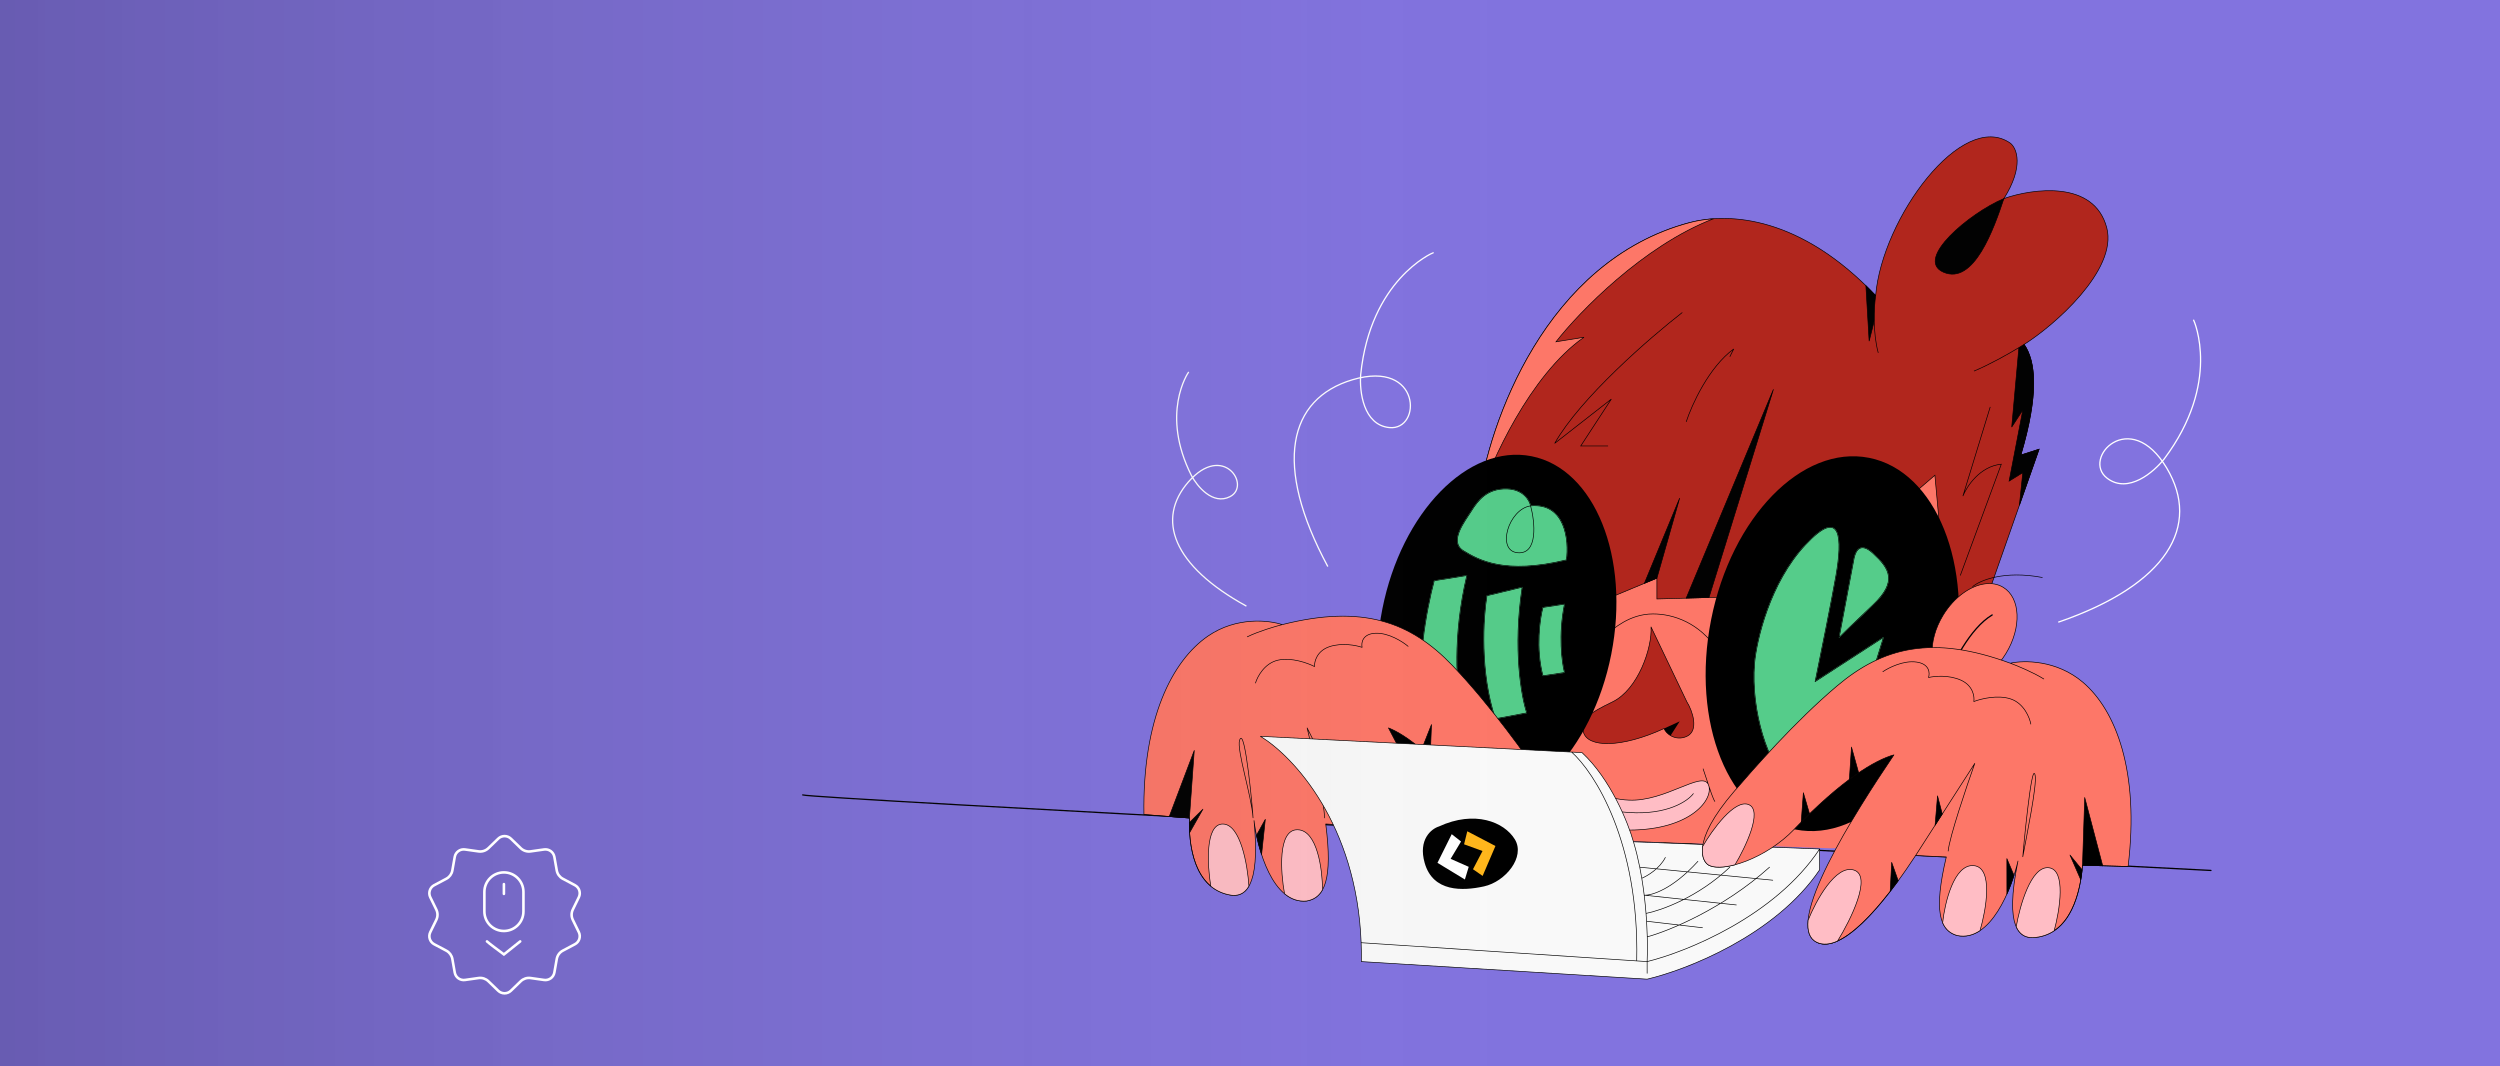
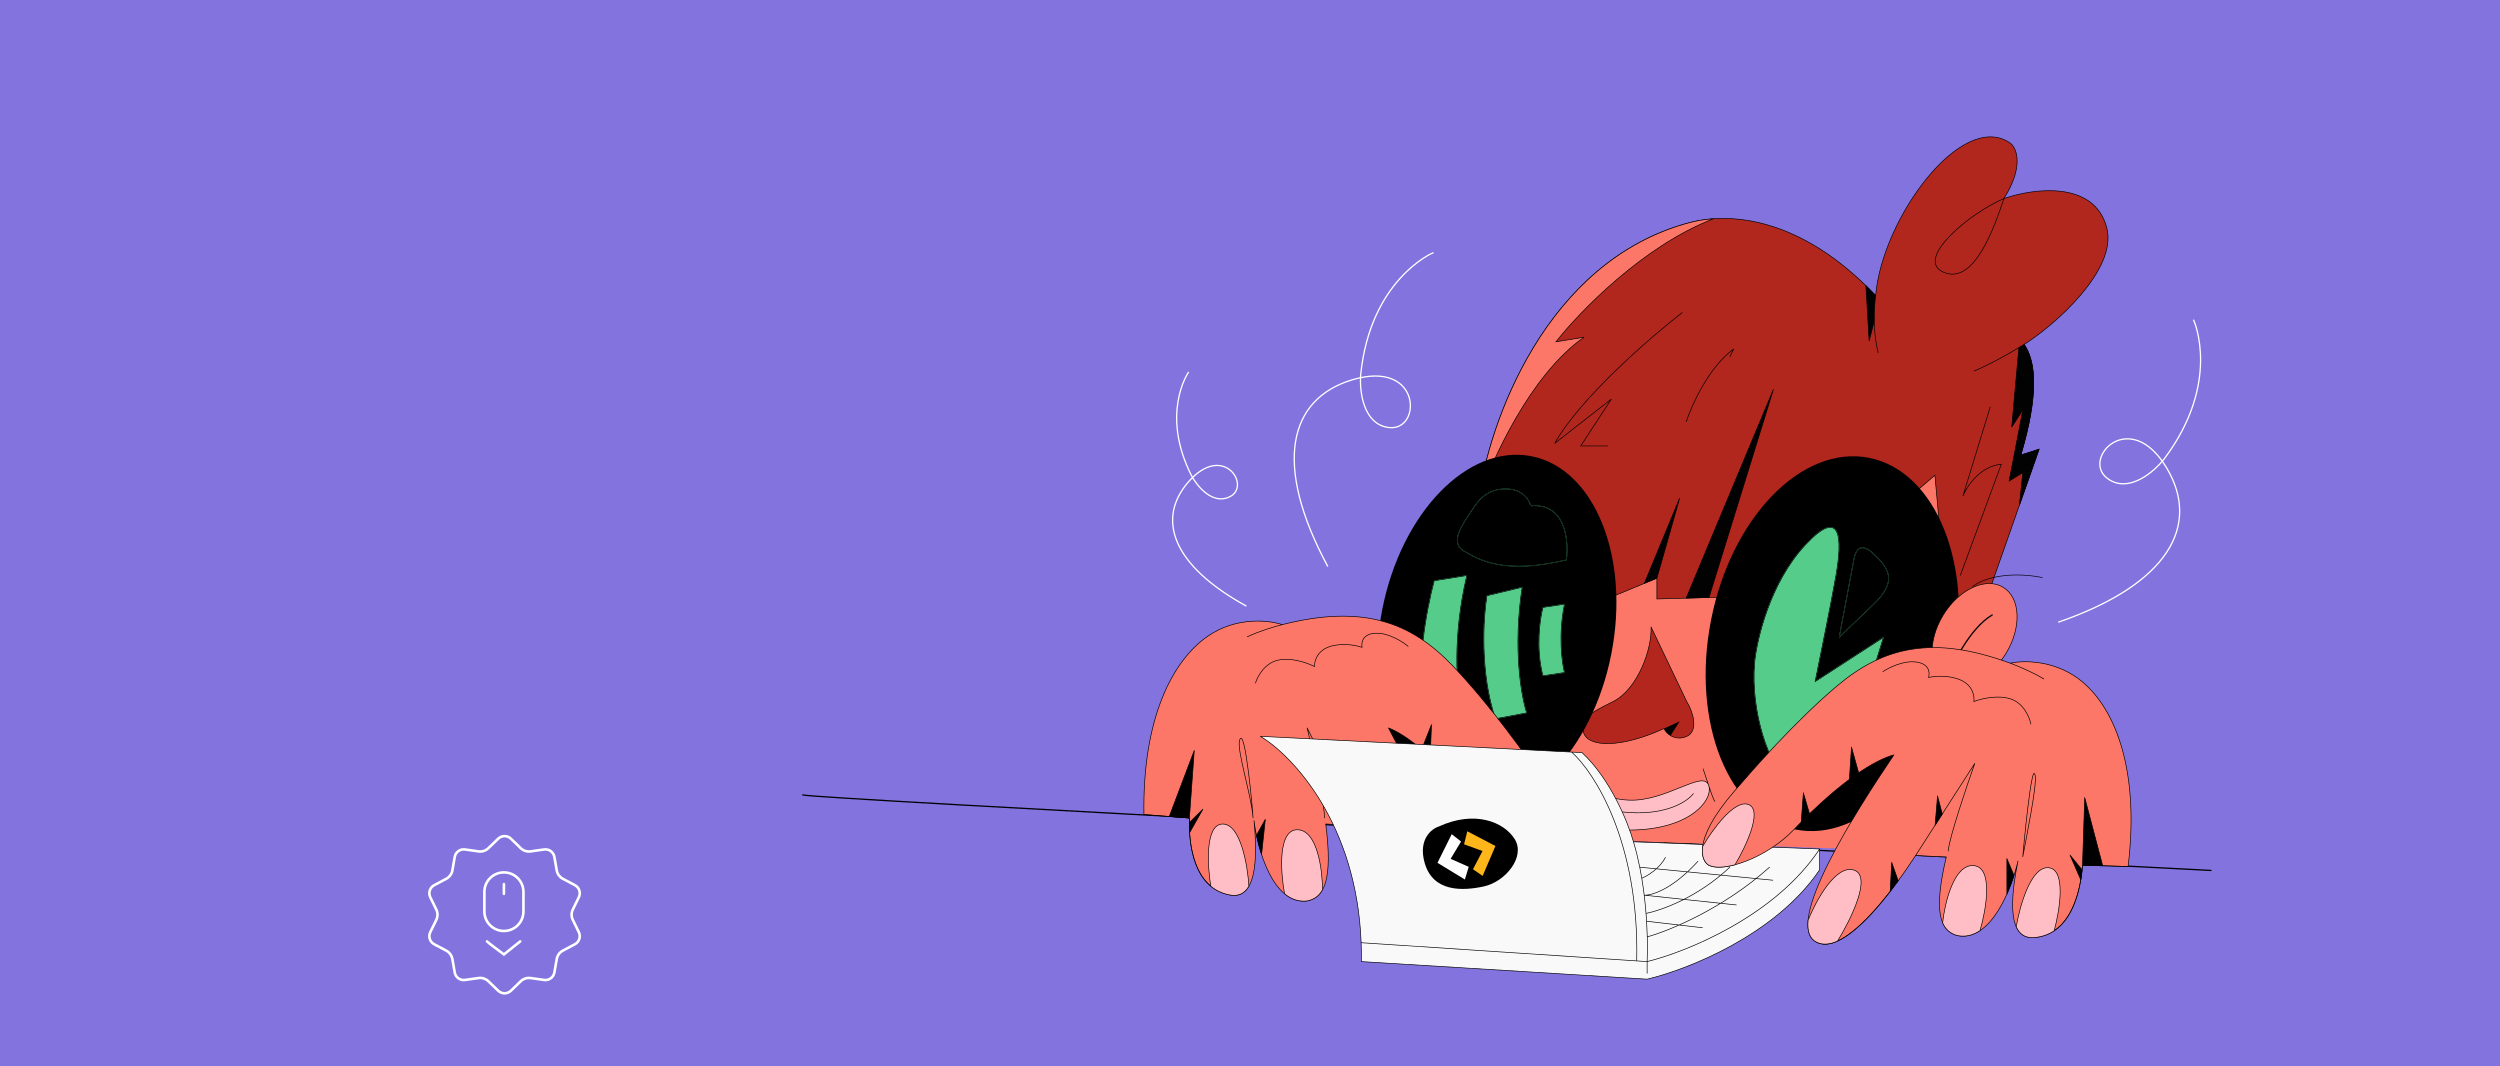
<svg xmlns="http://www.w3.org/2000/svg" width="1920" height="819" viewBox="0 0 1920 819" fill="none">
  <rect x="0" y="0" width="1920" height="819" fill="#333333" stroke="none" />
  <g clip-path="url(#clip0_2858_57677)">
    <rect width="1920" height="819" fill="#8273DF" />
    <path d="M616.5 610.5C622.9 613.3 1340.17 650.333 1698 668.5" stroke="black" stroke-linecap="round" stroke-linejoin="round" />
    <path d="M1154 642.5L1133 449C1155.5 235 1573.5 220.5 1527.5 438.5C1490.7 612.9 1455 651.5 1405.5 651.5L1154 642.5Z" fill="#FD7768" />
    <path d="M1297.5 171C1186.7 200.6 1143.33 325.333 1135.5 384C1127.9 429.6 1132.33 481 1135.5 501L1272.5 444V460L1379 457L1486 365L1497 485.5L1520 476L1566 345L1552 349.5C1566 302.3 1563.5 277.5 1554.5 264.5C1577 250.5 1626.48 207.5 1618 175C1608.4 138.2 1561.33 144.666 1539 152.5C1554.6 127.7 1548.83 113.833 1544 110C1507 84 1445.5 167.5 1440.5 227C1382.9 166.2 1328 162.852 1297.5 171Z" fill="#B1261D" stroke="black" stroke-width="0.5" />
    <path d="M1552 349.5C1566 302.3 1563.5 277.5 1554.5 264.5C1553.41 265.189 1552.06 266.026 1550.5 266.971L1545 328L1553.5 315L1543 369.5L1553.5 363L1550.9 388L1566 345L1552 349.5Z" fill="#020202" />
    <path d="M1262.89 448L1272.5 444L1290 382.5L1262.89 448Z" fill="#020202" />
    <path d="M1362 299L1295 459.366L1312.5 458.873L1362 299Z" fill="#020202" />
    <path d="M1439.42 246.5C1439.29 238.292 1439.9 231.083 1440.5 227C1437.99 224.355 1435.49 221.819 1433 219.387L1435.5 262L1439.42 246.5Z" fill="#020202" />
-     <path d="M1539 152.5C1512.83 163.5 1470.15 199.12 1492.5 209C1516 219.387 1531.5 175 1539 152.5Z" fill="#020202" />
    <path d="M1442.5 271C1440.35 263.166 1439.54 254.374 1439.42 246.5M1439.42 246.5C1439.29 238.292 1439.9 231.083 1440.5 227C1437.99 224.355 1435.49 221.819 1433 219.387L1435.5 262L1439.42 246.5ZM1516 285C1528.11 279.955 1542.25 271.963 1550.5 266.971M1550.5 266.971C1552.06 266.026 1553.41 265.189 1554.5 264.5C1563.5 277.5 1566 302.3 1552 349.5L1566 345L1550.9 388L1553.5 363L1543 369.5L1553.5 315L1545 328L1550.5 266.971ZM1528.5 312.5L1507.5 381C1510.5 373.5 1520.6 358.1 1537 356.5L1505.5 442M1295 324C1299.17 311.167 1312.3 282 1331.5 268L1328.5 274M1292 240C1267.5 259 1213.6 305.7 1194 340.5L1237.5 306.5L1214 342.5H1235M1539 152.5C1512.83 163.5 1470.15 199.12 1492.5 209C1516 219.387 1531.5 175 1539 152.5ZM1272.5 444L1262.89 448L1290 382.5L1272.5 444ZM1295 459.366L1362 299L1312.5 458.873L1295 459.366Z" stroke="black" stroke-width="0.5" />
    <path d="M1238.5 539C1258.06 529.5 1269 497.5 1268 481.5L1295.5 539C1299.83 545.833 1305 561.115 1295.5 565.5C1286.83 569.5 1279.5 563.5 1278 559.5C1245.5 574.5 1219 574.5 1216 562C1213.6 552 1221 547.5 1238.5 539Z" fill="#B2261D" stroke="black" stroke-width="0.5" stroke-linecap="round" stroke-linejoin="round" />
    <path d="M1290 554L1278 559.5C1278.66 561.264 1280.46 563.416 1283 564.929L1290 554Z" fill="black" />
    <path d="M1297.5 171C1186.7 200.6 1143.33 325.333 1135.5 384C1145.17 354.5 1174.9 288.2 1216.5 259L1195 262.5C1212.83 239.667 1262 188.799 1316 168C1309.14 168.462 1302.93 169.548 1297.5 171Z" fill="#FD7768" stroke="black" stroke-width="0.5" />
    <ellipse cx="1407.24" cy="494.348" rx="94.91" ry="145.5" transform="rotate(11.182 1407.24 494.348)" fill="black" />
    <ellipse cx="1149.54" cy="485.133" rx="89.603" ry="137.364" transform="rotate(11.182 1149.54 485.133)" fill="black" />
-     <path d="M1233.5 487.5C1239 483 1251.5 471.5 1269.5 471.5C1285.51 471.5 1305 478.5 1318.5 498.5" stroke="black" stroke-width="0.5" stroke-linecap="round" stroke-linejoin="round" />
    <path d="M1251 614.5C1278.97 615.771 1307.2 591.7 1312 602.5C1312.23 603.021 1312.41 603.574 1312.54 604.154C1315.01 615.581 1296.68 637.5 1251 637.5C1203 637.5 1176 611 1185.5 600C1195 589 1218 613 1251 614.5Z" fill="#FFBDC5" />
    <path d="M1312 602.5C1307.2 591.7 1278.97 615.771 1251 614.5C1218 613 1195 589 1185.5 600C1176 611 1203 637.5 1251 637.5C1299 637.5 1316.8 613.3 1312 602.5ZM1312 602.5L1308 590.5M1312 602.5C1313.17 606.166 1315.8 613.9 1317 615.5M1300.5 609.5C1296.33 615.167 1280.6 626 1251 624C1214 621.5 1203 613.5 1196 608" stroke="black" stroke-width="0.5" stroke-linecap="round" stroke-linejoin="round" />
    <path d="M1515 450.5C1520.5 445.833 1538.9 437.9 1568.5 443.5" stroke="black" stroke-width="0.5" stroke-linecap="round" stroke-linejoin="round" />
    <path d="M1494.41 523.158C1499.22 510.266 1512.91 482.426 1530 472.272M1494.2 523.023C1487.74 518.938 1484.25 511.338 1483.86 502.26C1483.47 493.064 1486.27 482.382 1492.36 472.402C1500.78 458.616 1513.26 449.824 1524.53 448.38C1529.58 447.733 1534.39 448.561 1538.49 451.066C1545.12 455.111 1548.69 462.792 1549.08 471.99C1549.48 481.186 1546.68 491.868 1540.58 501.848C1534.49 511.828 1526.26 519.196 1517.91 523.049C1509.62 526.868 1501.23 527.222 1494.63 523.29C1497.01 516.9 1501.59 506.795 1507.7 497.004C1513.87 487.108 1521.58 477.565 1530.13 472.487C1530.25 472.416 1530.29 472.263 1530.21 472.144C1530.14 472.026 1529.99 471.987 1529.87 472.057C1521.22 477.197 1513.46 486.824 1507.27 496.74C1501.18 506.515 1496.59 516.601 1494.2 523.023Z" fill="#FD7768" stroke="black" stroke-width="0.5" stroke-linecap="round" stroke-linejoin="round" />
    <path d="M1386.5 418.5C1359.3 447.7 1349.17 491.333 1347.5 509.5C1344.5 546.5 1358.5 588.5 1373.5 600C1385.5 609.2 1405.83 598.833 1414.5 592.5L1446.5 489.5L1394 523.5C1398 504 1406.8 460.4 1410 442C1414.87 414 1414.5 388.441 1386.5 418.5Z" fill="#55CC8A" />
-     <path d="M1424 428.5L1412.5 489.5C1414.83 487.167 1423.3 478.9 1438.5 464.5C1457.5 446.5 1451 436.5 1438.5 425C1429.26 416.5 1425.5 422 1424 428.5Z" fill="#55CC8A" />
    <path d="M1094.5 542C1086.5 516 1095.83 467.167 1101.5 446L1126.5 442C1115.3 489.2 1118.83 528.333 1122 542H1094.5Z" fill="#55CC8A" />
    <path d="M1148.5 552C1136.5 516.4 1139.17 474.167 1142 457.5L1169 451C1161.8 498.2 1168.33 535 1172.5 547.5L1148.5 552Z" fill="#55CC8A" />
    <path d="M1185 519C1179.4 497.8 1182.67 475.167 1185 466.5L1201.5 464C1196.7 487.6 1199.5 508.833 1201.5 516.5L1185 519Z" fill="#55CC8A" />
-     <path d="M1175.5 388.5C1202.3 386.1 1205 415.167 1203 430C1155.5 441.5 1135.5 430 1124 423C1112.5 416 1125 400.5 1130 392.5C1135 384.5 1142 375 1157.5 375.5C1169.9 375.9 1174.67 384.333 1175.5 388.5Z" fill="#55CC8A" />
    <path d="M1386.5 418.5C1359.3 447.7 1349.17 491.333 1347.5 509.5C1344.5 546.5 1358.5 588.5 1373.5 600C1385.5 609.2 1405.83 598.833 1414.5 592.5L1446.5 489.5L1394 523.5C1398 504 1406.8 460.4 1410 442C1414.87 414 1414.5 388.441 1386.5 418.5Z" stroke="#55CC8A" stroke-width="0.5" stroke-linecap="round" stroke-linejoin="round" />
    <path d="M1424 428.5L1412.5 489.5C1414.83 487.167 1423.3 478.9 1438.5 464.5C1457.5 446.5 1451 436.5 1438.5 425C1429.26 416.5 1425.5 422 1424 428.5Z" stroke="#55CC8A" stroke-width="0.5" stroke-linecap="round" stroke-linejoin="round" />
    <path d="M1094.5 542C1086.5 516 1095.83 467.167 1101.5 446L1126.5 442C1115.3 489.2 1118.83 528.333 1122 542H1094.5Z" stroke="#55CC8A" stroke-width="0.5" stroke-linecap="round" stroke-linejoin="round" />
    <path d="M1148.5 552C1136.5 516.4 1139.17 474.167 1142 457.5L1169 451C1161.8 498.2 1168.33 535 1172.5 547.5L1148.5 552Z" stroke="#55CC8A" stroke-width="0.5" stroke-linecap="round" stroke-linejoin="round" />
    <path d="M1185 519C1179.4 497.8 1182.67 475.167 1185 466.5L1201.5 464C1196.7 487.6 1199.5 508.833 1201.5 516.5L1185 519Z" stroke="#55CC8A" stroke-width="0.5" stroke-linecap="round" stroke-linejoin="round" />
    <path d="M1175.5 388.5C1202.3 386.1 1205 415.167 1203 430C1155.5 441.5 1135.5 430 1124 423C1112.5 416 1125 400.5 1130 392.5C1135 384.5 1142 375 1157.5 375.5C1169.9 375.9 1174.67 384.333 1175.5 388.5Z" stroke="#55CC8A" stroke-width="0.5" stroke-linecap="round" stroke-linejoin="round" />
    <path d="M1175.5 388.5C1202.3 386.1 1205 415.167 1203 430C1155.5 441.5 1135.5 430 1124 423C1112.5 416 1125 400.5 1130 392.5C1135 384.5 1142 375 1157.5 375.5C1169.9 375.9 1174.67 384.333 1175.5 388.5ZM1175.5 388.5C1178.83 400.667 1181.44 425.949 1165.5 424.5C1149 423 1158.5 391 1175.5 388.5ZM1347.5 509.5C1349.17 491.333 1359.3 447.7 1386.5 418.5C1414.5 388.441 1414.87 414 1410 442C1406.8 460.4 1398 504 1394 523.5L1446.5 489.5L1414.5 592.5C1405.83 598.833 1385.5 609.2 1373.5 600C1358.5 588.5 1344.5 546.5 1347.5 509.5ZM1412.5 489.5L1424 428.5C1425.5 422 1429.26 416.5 1438.5 425C1451 436.5 1457.5 446.5 1438.5 464.5C1423.3 478.9 1414.83 487.167 1412.5 489.5ZM1101.5 446C1095.83 467.167 1086.5 516 1094.5 542H1122C1118.83 528.333 1115.3 489.2 1126.5 442L1101.5 446ZM1142 457.5C1139.17 474.167 1136.5 516.4 1148.5 552L1172.5 547.5C1168.33 535 1161.8 498.2 1169 451L1142 457.5ZM1185 466.5C1182.67 475.167 1179.4 497.8 1185 519L1201.5 516.5C1199.5 508.833 1196.7 487.6 1201.5 464L1185 466.5Z" stroke="black" stroke-width="0.5" stroke-linecap="round" stroke-linejoin="round" />
    <path d="M1185.35 599.552C1215.21 642.631 1203.71 656.199 1198.94 658.098C1187.31 662.739 1155.45 648.257 1136.59 623.898C1103.9 581.688 1079.65 564.163 1066.34 559.035C1091.4 606.034 1137.67 698.563 1110.3 708.361C1087.14 716.652 1055.13 660.423 1041.68 634.126C1034.51 633.766 1019.76 632.998 1018.17 632.806C1023.63 675.264 1017.37 689.618 1003.49 691.976C977.407 694.476 965.687 651.835 963.088 630.203C968.341 683.614 955.041 688.66 945.61 687.525C916.441 683.005 912.808 647.651 913.464 628.257L878.536 625.562C877.334 551.89 900.327 507.319 927.778 488.465C949.739 473.382 974.898 476.345 984.733 479.711C1046.5 464.096 1083.21 477.467 1115.42 511.059C1144.67 541.555 1172.71 581.33 1185.35 599.552Z" fill="#FD7768" />
    <path d="M984.733 479.711C974.898 476.345 949.739 473.382 927.778 488.465C900.327 507.319 877.334 551.89 878.536 625.562L913.464 628.257C912.808 647.651 916.441 683.005 945.61 687.525C955.041 688.66 968.341 683.614 963.088 630.203C965.687 651.835 977.407 694.476 1003.49 691.976C1017.37 689.618 1023.63 675.264 1018.17 632.806C1019.76 632.998 1034.51 633.766 1041.68 634.126M984.733 479.711C1046.5 464.096 1083.21 477.467 1115.42 511.059C1144.67 541.555 1172.71 581.33 1185.35 599.552C1215.21 642.631 1203.71 656.199 1198.94 658.098C1187.31 662.739 1155.45 648.257 1136.59 623.898C1103.9 581.688 1079.65 564.163 1066.34 559.035C1091.4 606.034 1137.67 698.563 1110.3 708.361C1087.14 716.652 1055.13 660.423 1041.68 634.126M984.733 479.711C979.364 481.079 966.485 484.867 957.921 489.073M1041.68 634.126L1003.88 559.069C1008.37 577.572 1017.32 617.293 1017.22 628.159M1081.43 496.39C1077.32 492.874 1066.57 485.939 1056.46 486.332C1046.34 486.726 1045.33 493.722 1046.09 497.17C1041.74 495.64 1030.63 493.395 1020.97 496.664C1011.31 499.933 1009.34 508.19 1009.56 511.91C1004.51 509.287 991.805 504.635 981.446 507.014C971.087 509.393 965.647 519.716 964.222 524.581" stroke="black" stroke-width="0.5" stroke-linecap="round" stroke-linejoin="round" />
    <path d="M917.198 576.331L913.464 628.257L897.996 627.063L917.198 576.331Z" fill="black" />
    <path d="M1059.45 641.302L1058.27 663.664C1056.43 660.698 1054.66 657.741 1052.98 654.847L1059.45 641.302Z" fill="black" />
    <path d="M1029.75 586.86L1029.26 609.464L1024.67 600.35L1029.75 586.86Z" fill="black" />
    <path d="M971.765 629.233L968.895 656.307C967.253 651.281 965.954 646.225 964.969 641.508L971.765 629.233Z" fill="black" />
    <path d="M923.852 621.45L913.619 639.517C913.45 636.807 913.387 634.203 913.398 631.774L923.852 621.45Z" fill="black" />
    <path d="M1132.49 595.202L1131.77 617.778C1129.84 615.367 1127.94 613.045 1126.07 610.808L1132.49 595.202Z" fill="black" />
    <path d="M1099.38 556.466L1098.4 581.331C1096.13 579.243 1093.95 577.318 1091.84 575.544L1099.38 556.466Z" fill="black" />
    <path d="M1110.3 708.361C1094.16 714.139 1073.73 688.586 1058.27 663.664M1058.27 663.664L1059.45 641.302L1052.98 654.847C1054.66 657.741 1056.43 660.698 1058.27 663.664ZM913.464 628.257L917.198 576.331L897.996 627.063L913.464 628.257ZM1029.26 609.464L1029.75 586.86L1024.67 600.35L1029.26 609.464ZM968.895 656.307L971.765 629.233L964.969 641.508C965.954 646.225 967.253 651.281 968.895 656.307ZM913.619 639.517L923.852 621.45L913.398 631.774C913.387 634.203 913.45 636.807 913.619 639.517ZM1131.77 617.778L1132.49 595.202L1126.07 610.808C1127.94 613.045 1129.84 615.367 1131.77 617.778ZM1098.4 581.331L1099.38 556.466L1091.84 575.544C1093.95 577.318 1096.13 579.243 1098.4 581.331Z" stroke="black" stroke-width="0.5" stroke-linecap="round" stroke-linejoin="round" />
    <path d="M1205.13 644.349C1205.37 653.305 1201.32 657.151 1198.94 658.097C1194.56 659.847 1187.3 658.879 1178.94 655.689C1172.31 641.461 1161.87 612.136 1173.17 608.662C1184.46 605.187 1199.18 631.005 1205.13 644.349Z" fill="#FFBDC5" />
    <path d="M1118.68 692.247C1118.58 700.512 1116.09 706.288 1110.3 708.361C1105.35 710.134 1099.99 708.957 1094.5 705.753C1086.16 688.533 1073.11 653.321 1087.59 650.229C1102.06 647.137 1114.35 676.953 1118.68 692.247Z" fill="#FFBDC5" />
    <path d="M1015.7 683.373C1012.85 688.507 1008.71 691.089 1003.49 691.976C996.964 692.601 991.335 690.4 986.524 686.407C983.477 669.925 981.202 637.017 996.484 637.245C1011.77 637.474 1015.66 668.093 1015.7 683.373Z" fill="#FFBDC5" />
    <path d="M959.174 680.596C955.358 687.222 950.054 688.06 945.61 687.524C939.212 686.533 934.042 684.058 929.877 680.594C927.245 664.665 925.404 632.817 939.098 632.854C952.792 632.891 958.188 664.698 959.174 680.596Z" fill="#FFBDC5" />
    <path d="M878.536 625.562L913.464 628.257C912.952 643.397 915.053 668.264 929.877 680.594M929.877 680.594C934.042 684.058 939.212 686.533 945.61 687.524C950.054 688.06 955.358 687.222 959.174 680.596C958.188 664.698 952.792 632.891 939.098 632.854C925.404 632.817 927.245 664.665 929.877 680.594ZM1198.94 658.097C1201.32 657.151 1205.37 653.305 1205.13 644.349C1199.18 631.005 1184.46 605.187 1173.17 608.662C1161.87 612.136 1172.31 641.461 1178.94 655.689C1187.3 658.879 1194.56 659.847 1198.94 658.097ZM1003.49 691.976C1008.71 691.089 1012.85 688.507 1015.7 683.373C1015.66 668.093 1011.77 637.474 996.484 637.245C981.202 637.017 983.477 669.925 986.524 686.407C991.335 690.4 996.964 692.601 1003.49 691.976ZM1110.3 708.361C1116.09 706.288 1118.58 700.512 1118.68 692.247C1114.35 676.953 1102.06 647.137 1087.59 650.229C1073.11 653.321 1086.16 688.533 1094.5 705.753C1099.99 708.957 1105.35 710.134 1110.3 708.361Z" stroke="black" stroke-width="0.5" stroke-linecap="round" stroke-linejoin="round" />
    <path d="M962.334 628.097C962.513 626.608 956.214 555.665 952 568.5C949.614 575.767 961.308 611.523 962.334 628.097Z" stroke="black" stroke-width="0.5" stroke-linecap="round" stroke-linejoin="round" />
    <path d="M1265 752L1045.5 738.5C1045.58 733.562 1045.53 728.729 1045.35 724C1041.97 632.971 993.191 580.71 968 565.5L1207 577.595L1215 578C1237 598.4 1250.5 632.167 1254.5 646.5L1397.5 652V668C1363.5 718.4 1295 745 1265 752Z" fill="#F9F9F9" />
    <path d="M1397.5 652V668C1363.5 718.4 1295 745 1265 752L1045.5 738.5C1045.58 733.562 1045.53 728.729 1045.35 724M1397.5 652L1254.5 646.5M1397.5 652C1363.5 703.6 1295 731.167 1265 738.5M1254.5 646.5C1250.5 632.167 1237 598.4 1215 578L1207 577.595M1254.5 646.5C1256.41 652.833 1258.01 659.4 1259.33 666M1207 577.595L968 565.5C993.191 580.71 1041.97 632.971 1045.35 724M1207 577.595C1224.5 593.063 1259 646.7 1257 737.5M1045.35 724L1265 738.5M1265 738.5V747.5M1265 738.5C1265.23 733.904 1265.33 727.335 1265.11 719.5M1265.11 719.5C1281.57 715 1323.4 698 1359 666M1265.11 719.5C1265.01 715.762 1264.83 711.737 1264.57 707.5M1264.15 701.5C1275.43 699.333 1304.1 689.2 1328.5 666M1264.15 701.5C1263.79 696.989 1263.33 692.295 1262.75 687.5M1264.15 701.5C1264.31 703.54 1264.45 705.543 1264.57 707.5M1262.75 687.5C1268.33 687.833 1284.4 683.1 1304 661.5M1262.75 687.5C1262.23 683.228 1261.61 678.875 1260.88 674.5M1262.75 687.5L1333.5 695M1260.88 674.5C1265.09 672.782 1274.6 667.177 1279 658.5M1260.88 674.5C1260.41 671.671 1259.9 668.832 1259.33 666M1259.33 666L1361.5 676M1264.57 707.5L1307.5 712.5" stroke="black" stroke-width="0.5" stroke-linecap="round" stroke-linejoin="round" />
    <path d="M1094.14 662.704C1089.04 644.66 1099.31 636.541 1105.08 634.736C1132.43 622.106 1155.22 631.127 1163.42 644.66C1171.63 658.193 1156.13 677.139 1139.72 680.747C1123.31 684.356 1100.53 685.258 1094.14 662.704Z" fill="black" />
    <path d="M1103.97 662.656L1114.92 640.646L1122.08 646.277L1114.08 659.585L1127.98 665.727L1125.03 675.453L1103.97 662.656Z" fill="white" />
    <path d="M1148.5 649.728L1138.66 672.709L1131.25 667.575L1138.57 653.576L1124.41 648.43L1126.87 638.417L1148.5 649.728Z" fill="#FFB61B" />
    <path d="M1101.03 193.97C1099.61 194.374 1052.44 215.163 1045.01 287.699C1043.98 300.42 1046.93 326.366 1067.02 328.381C1092.13 330.899 1091.77 275.875 1038.76 291.625C989.536 306.251 977.486 356.628 1019.77 435.111" stroke="white" />
    <path d="M912.942 285.652C912.222 286.461 891.172 317.867 915.032 365.236C919.384 373.436 931.395 388.157 944.625 381.438C961.162 373.039 939.35 339.481 912.704 370.113C887.959 398.56 900.264 434.185 957.243 465.515" stroke="white" />
    <path d="M1684.55 245.522C1685.32 246.781 1705.88 294.046 1662.15 352.393C1654.29 362.442 1634.52 379.506 1618.39 367.363C1598.23 352.185 1635.8 311.99 1664.08 359.514C1690.34 403.647 1665.03 448.842 1580.74 477.846" stroke="white" />
    <path d="M1331.95 607.649C1297.76 647.384 1307.79 662.076 1312.33 664.46C1323.42 670.289 1356.61 659.203 1377.91 636.94C1414.82 598.363 1440.75 583.459 1454.53 579.745C1424.71 623.879 1369.06 711.087 1395.26 723.682C1417.43 734.339 1455.11 681.748 1471.23 656.995C1478.41 657.384 1493.15 658.155 1494.75 658.131C1484.9 699.788 1489.63 714.717 1503.19 718.507C1528.87 723.709 1544.97 682.521 1549.81 661.277C1539.02 713.851 1551.72 720.255 1561.22 720.107C1590.7 718.65 1598 683.866 1599.36 664.509L1634.38 665.466C1643.25 592.32 1625.02 545.597 1599.68 523.987C1579.41 506.699 1554.08 507.026 1543.95 509.35C1484.15 487.388 1446.25 496.863 1410.71 526.918C1378.44 554.203 1346.41 590.842 1331.95 607.649Z" fill="#FD7768" />
    <path d="M1543.95 509.35C1554.08 507.026 1579.41 506.699 1599.68 523.987C1625.02 545.597 1643.25 592.32 1634.38 665.466L1599.36 664.509C1598 683.866 1590.7 718.65 1561.22 720.107C1551.72 720.255 1539.02 713.851 1549.81 661.277C1544.97 682.521 1528.87 723.709 1503.19 718.507C1489.63 714.717 1484.9 699.788 1494.75 658.131C1493.15 658.155 1478.41 657.384 1471.23 656.995M1543.95 509.35C1484.15 487.388 1446.25 496.863 1410.71 526.918C1378.44 554.203 1346.41 590.842 1331.95 607.649C1297.76 647.384 1307.79 662.076 1312.33 664.46C1323.42 670.289 1356.61 659.203 1377.91 636.94C1414.82 598.363 1440.75 583.459 1454.53 579.745C1424.71 623.879 1369.06 711.087 1395.26 723.682C1417.43 734.339 1455.11 681.748 1471.23 656.995M1543.95 509.35C1549.15 511.269 1561.56 516.377 1569.64 521.453M1471.23 656.995L1516.64 586.282C1510.25 604.217 1497.22 642.79 1496.18 653.608M1446.04 515.869C1450.49 512.799 1461.91 507.022 1471.93 508.466C1481.95 509.911 1482.23 516.974 1481.11 520.325C1485.6 519.256 1496.88 518.181 1506.15 522.437C1515.42 526.694 1516.51 535.112 1515.9 538.788C1521.21 536.706 1534.32 533.402 1544.38 536.846C1554.43 540.291 1558.77 551.125 1559.68 556.111" stroke="black" stroke-width="0.5" stroke-linecap="round" stroke-linejoin="round" />
    <path d="M1601.06 612.477L1599.36 664.509L1614.87 664.933L1601.06 612.477Z" fill="black" />
    <path d="M1452.81 662.282L1451.66 684.646C1453.8 681.887 1455.86 679.131 1457.84 676.428L1452.81 662.282Z" fill="black" />
    <path d="M1488.02 611.229L1486.15 633.761L1491.67 625.175L1488.02 611.229Z" fill="black" />
    <path d="M1541.28 659.409L1541.31 686.635C1543.47 681.807 1545.29 676.914 1546.76 672.326L1541.28 659.409Z" fill="black" />
    <path d="M1589.74 656.657L1598.04 675.692C1598.49 673.015 1598.82 670.431 1599.06 668.014L1589.74 656.657Z" fill="black" />
    <path d="M1384.98 608.827L1383.34 631.355C1385.51 629.158 1387.64 627.046 1389.73 625.016L1384.98 608.827Z" fill="black" />
    <path d="M1421.94 573.75L1420.32 598.581C1422.79 596.741 1425.17 595.053 1427.44 593.508L1421.94 573.75Z" fill="black" />
    <path d="M1395.26 723.682C1410.7 731.108 1433.69 707.822 1451.66 684.646M1451.66 684.646L1452.81 662.282L1457.84 676.428C1455.86 679.131 1453.8 681.887 1451.66 684.646ZM1599.36 664.509L1601.06 612.477L1614.87 664.933L1599.36 664.509ZM1486.15 633.761L1488.02 611.229L1491.67 625.175L1486.15 633.761ZM1541.31 686.635L1541.28 659.409L1546.76 672.326C1545.29 676.914 1543.47 681.807 1541.31 686.635ZM1598.04 675.692L1589.74 656.657L1599.06 668.014C1598.82 670.431 1598.49 673.015 1598.04 675.692ZM1383.34 631.355L1384.98 608.827L1389.73 625.016C1387.64 627.046 1385.51 629.158 1383.34 631.355ZM1420.32 598.581L1421.94 573.75L1427.44 593.508C1425.17 595.053 1422.79 596.741 1420.32 598.581Z" stroke="black" stroke-width="0.5" stroke-linecap="round" stroke-linejoin="round" />
    <path d="M1307.61 650.142C1306.44 659.025 1310.07 663.272 1312.33 664.461C1316.51 666.658 1323.83 666.451 1332.47 664.148C1340.55 650.688 1353.98 622.609 1343.11 617.977C1332.24 613.345 1314.91 637.491 1307.61 650.142Z" fill="#FFBDC5" />
    <path d="M1388.6 706.783C1387.84 715.012 1389.71 721.017 1395.26 723.682C1400 725.96 1405.45 725.347 1411.24 722.733C1421.33 706.475 1437.97 672.813 1423.9 668.231C1409.83 663.648 1394.5 692.023 1388.6 706.783Z" fill="#FFBDC5" />
    <path d="M1491.94 708.68C1494.24 714.083 1498.09 717.082 1503.19 718.507C1509.62 719.809 1515.45 718.205 1520.65 714.736C1525.39 698.66 1531.08 666.168 1515.86 664.804C1500.64 663.44 1493.57 693.486 1491.94 708.68Z" fill="#FFBDC5" />
    <path d="M1548.45 711.804C1551.56 718.791 1556.75 720.177 1561.22 720.107C1567.69 719.788 1573.09 717.865 1577.59 714.853C1581.87 699.285 1587.01 667.801 1573.39 666.412C1559.77 665.023 1551.09 696.095 1548.45 711.804Z" fill="#FFBDC5" />
    <path d="M1634.38 665.466L1599.36 664.509C1598.3 679.62 1593.62 704.133 1577.59 714.853M1577.59 714.853C1573.09 717.865 1567.69 719.788 1561.22 720.107C1556.75 720.177 1551.56 718.791 1548.45 711.804C1551.09 696.095 1559.77 665.023 1573.39 666.412C1587.01 667.801 1581.87 699.285 1577.59 714.853ZM1312.33 664.461C1310.07 663.272 1306.44 659.025 1307.61 650.142C1314.91 637.491 1332.24 613.345 1343.11 617.977C1353.98 622.609 1340.55 650.688 1332.47 664.148C1323.83 666.451 1316.51 666.658 1312.33 664.461ZM1503.19 718.507C1498.09 717.082 1494.24 714.083 1491.94 708.68C1493.57 693.486 1500.64 663.44 1515.86 664.804C1531.08 666.168 1525.39 698.66 1520.65 714.736C1515.45 718.205 1509.62 719.809 1503.19 718.507ZM1395.26 723.682C1389.71 721.017 1387.84 715.012 1388.6 706.783C1394.5 692.023 1409.83 663.648 1423.9 668.231C1437.97 672.813 1421.33 706.475 1411.24 722.733C1405.45 725.347 1400 725.96 1395.26 723.682Z" stroke="black" stroke-width="0.5" stroke-linecap="round" stroke-linejoin="round" />
    <path d="M1553.5 658C1553.5 656.5 1560.35 582.253 1563 595.5C1564.5 603 1556.5 641.667 1553.5 658Z" stroke="black" stroke-width="0.5" stroke-linecap="round" stroke-linejoin="round" />
-     <rect width="1920" height="819" fill="url(#paint0_linear_2858_57677)" />
    <path d="M392.367 644.1L399.939 651.425C401.935 653.355 404.709 654.257 407.457 653.868L417.889 652.392C421.628 651.864 425.112 654.395 425.764 658.114L427.585 668.491C428.064 671.226 429.779 673.585 432.231 674.887L441.538 679.824C444.873 681.594 446.204 685.69 444.546 689.082L439.919 698.548C438.7 701.041 438.7 703.959 439.919 706.452L444.546 715.918C446.204 719.31 444.873 723.406 441.538 725.176L432.231 730.113C429.779 731.415 428.064 733.774 427.585 736.509L425.764 746.886C425.112 750.605 421.628 753.136 417.889 752.608L407.457 751.132C404.709 750.743 401.935 751.645 399.939 753.575L392.367 760.9C389.653 763.525 385.347 763.525 382.633 760.9L375.061 753.575C373.065 751.645 370.291 750.743 367.543 751.132L357.111 752.608C353.372 753.136 349.888 750.605 349.236 746.886L347.415 736.509C346.936 733.774 345.221 731.415 342.769 730.113L333.462 725.176C330.127 723.406 328.796 719.31 330.454 715.918L335.081 706.452C336.3 703.959 336.3 701.041 335.081 698.547L330.454 689.082C328.796 685.69 330.127 681.594 333.462 679.824L342.769 674.887C345.221 673.585 346.936 671.226 347.415 668.491L349.236 658.114C349.888 654.395 353.372 651.864 357.111 652.392L367.543 653.868C370.291 654.257 373.065 653.355 375.061 651.425L382.633 644.1C385.347 641.475 389.653 641.475 392.367 644.1Z" stroke="white" stroke-width="2" />
    <path fill-rule="evenodd" clip-rule="evenodd" d="M401 685V700C401 707.732 394.732 714 387 714C379.268 714 373 707.732 373 700V685C373 677.268 379.268 671 387 671C394.732 671 401 677.268 401 685ZM371 685C371 676.163 378.163 669 387 669C395.837 669 403 676.163 403 685V700C403 708.837 395.837 716 387 716C378.163 716 371 708.837 371 700V685ZM387 678C387.552 678 388 678.448 388 679V686.5C388 687.052 387.552 687.5 387 687.5C386.448 687.5 386 687.052 386 686.5V679C386 678.448 386.448 678 387 678ZM400.281 722.375C400.626 722.807 400.556 723.436 400.125 723.781L387.625 733.781L387.024 734.261L386.406 733.804C384.486 732.386 381.532 730.183 378.907 728.183C377.594 727.184 376.36 726.232 375.378 725.454C374.416 724.693 373.642 724.057 373.293 723.707C372.902 723.317 372.902 722.683 373.293 722.293C373.683 721.902 374.317 721.902 374.707 722.293C374.958 722.543 375.63 723.103 376.619 723.886C377.588 724.653 378.81 725.596 380.118 726.592C382.467 728.38 385.081 730.334 386.976 731.738L398.875 722.219C399.307 721.874 399.936 721.944 400.281 722.375Z" fill="white" />
  </g>
  <defs>
    <linearGradient id="paint0_linear_2858_57677" x1="5.68589e-06" y1="409" x2="1920" y2="409" gradientUnits="userSpaceOnUse">
      <stop stop-opacity="0.2" />
      <stop offset="0.61" stop-color="#666666" stop-opacity="0" />
    </linearGradient>
    <clipPath id="clip0_2858_57677">
      <rect width="1920" height="819" fill="white" />
    </clipPath>
  </defs>
</svg>